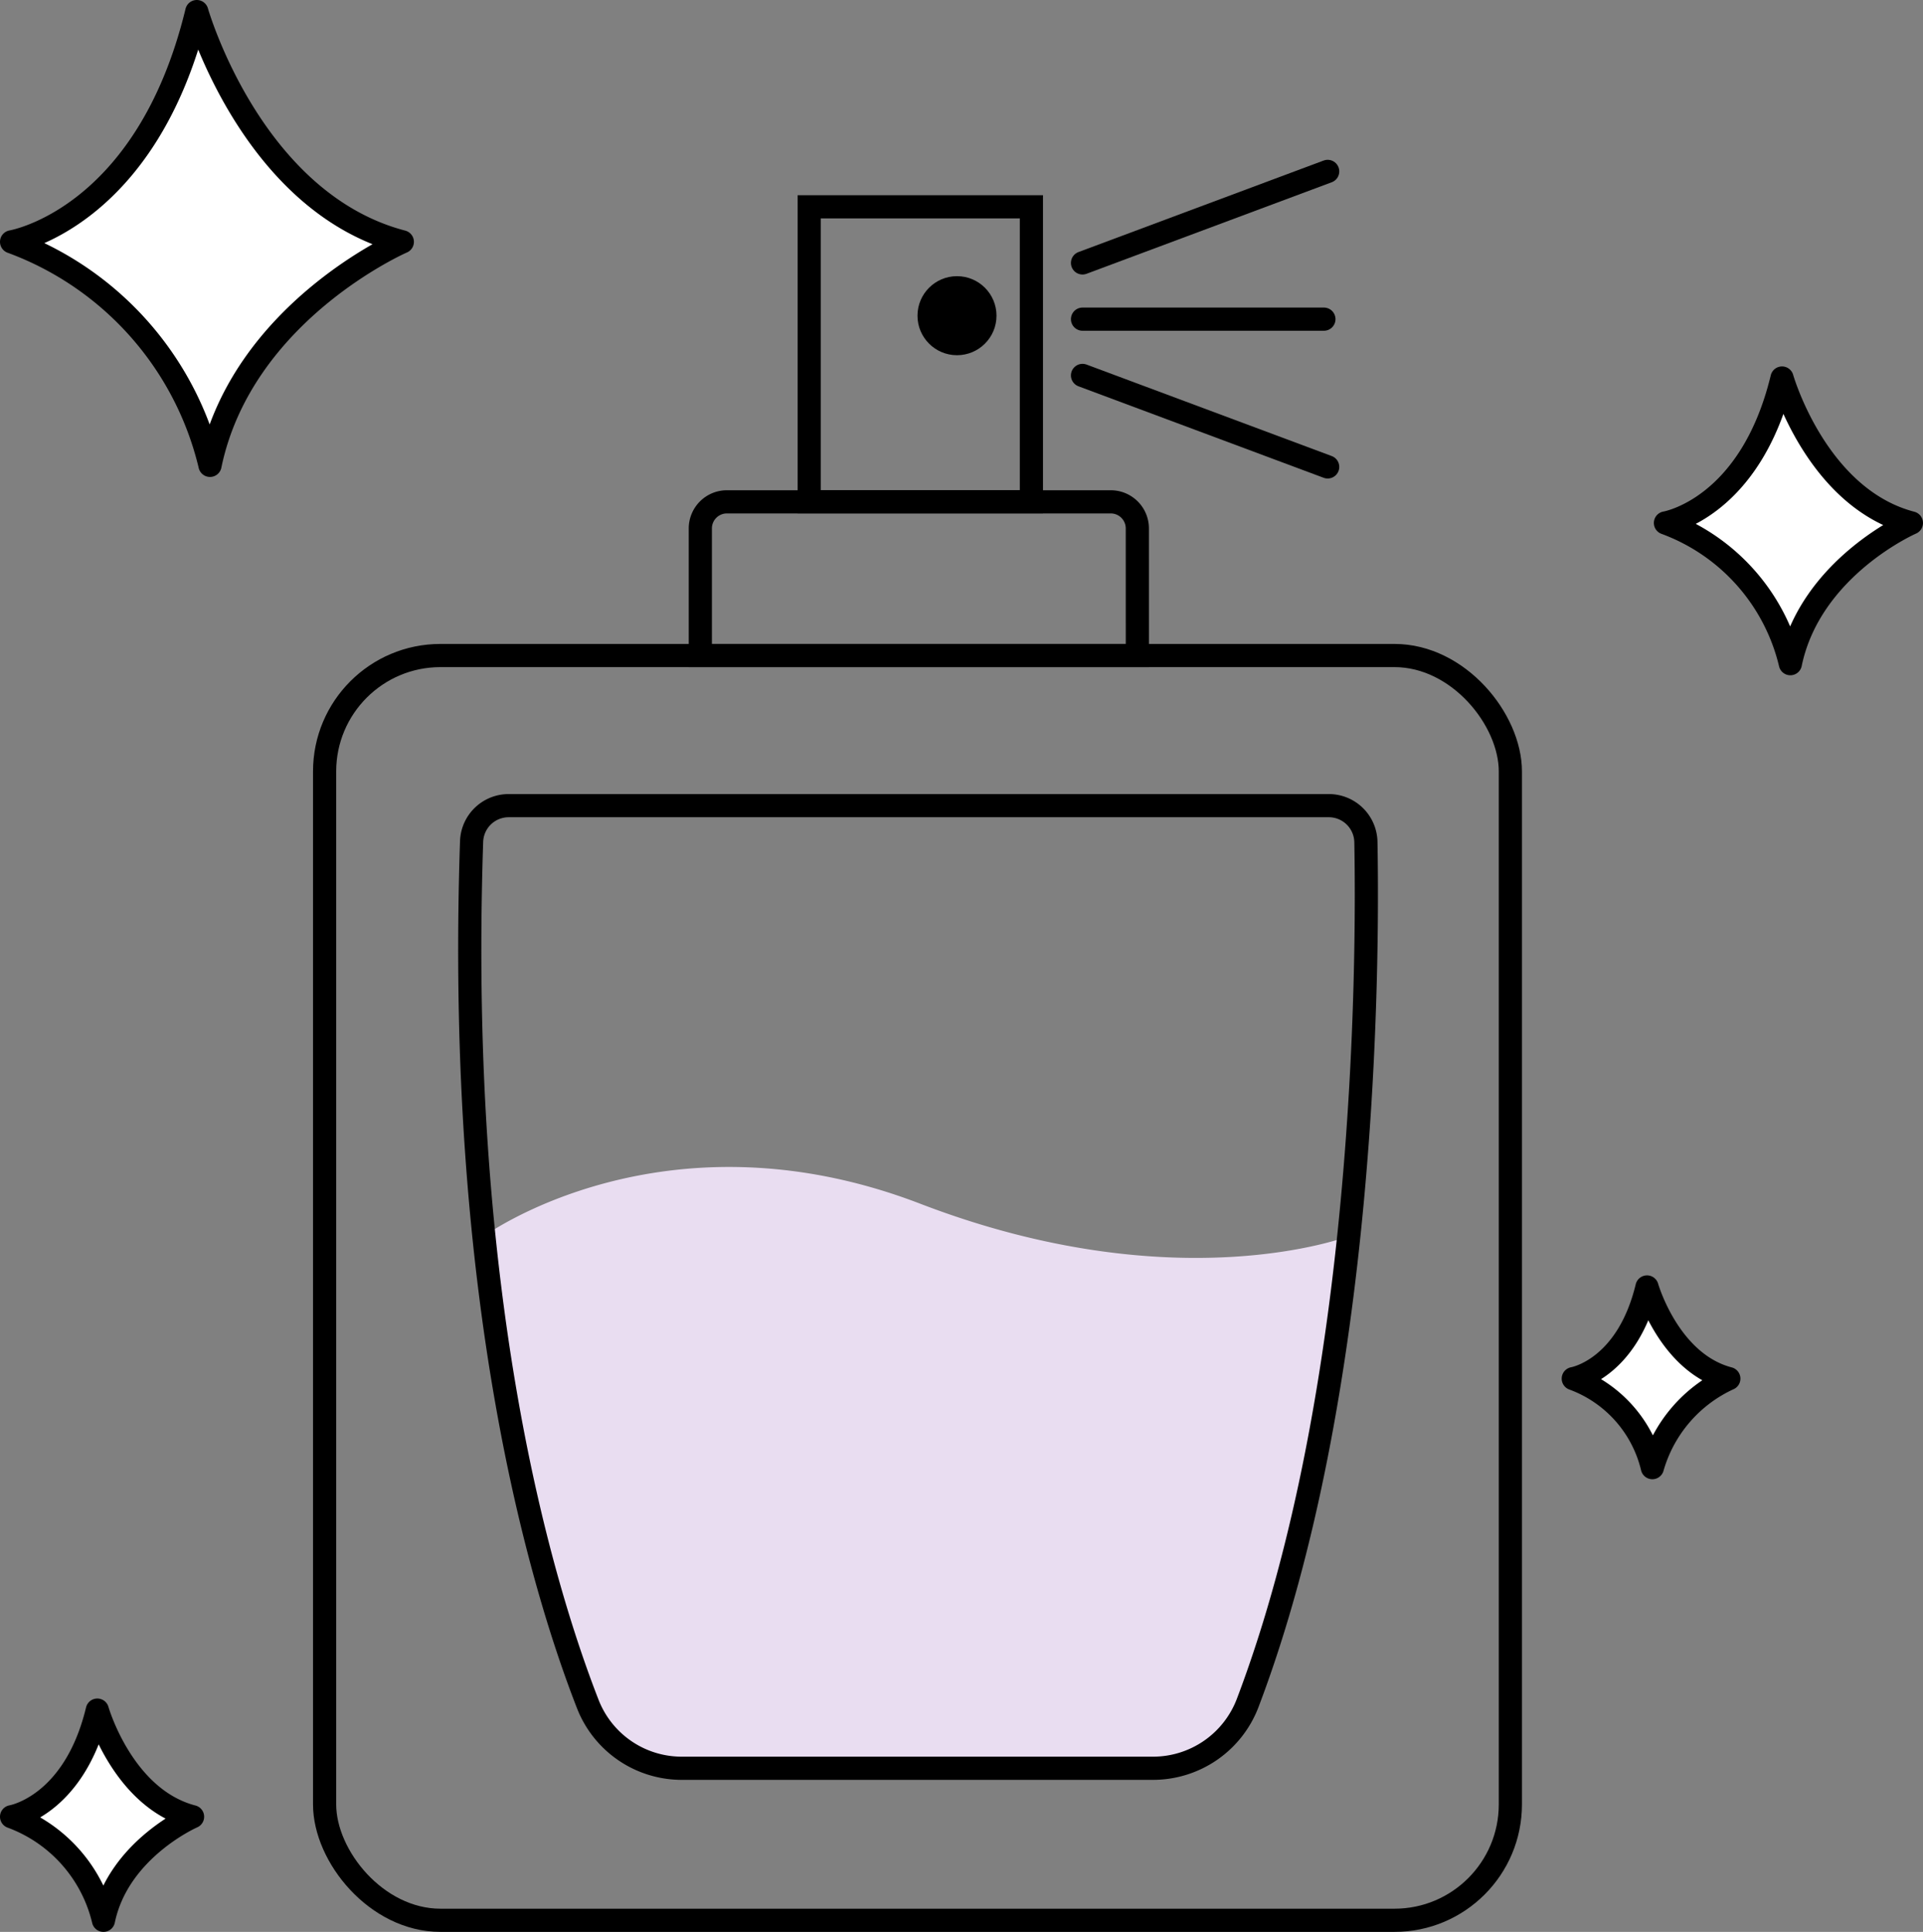
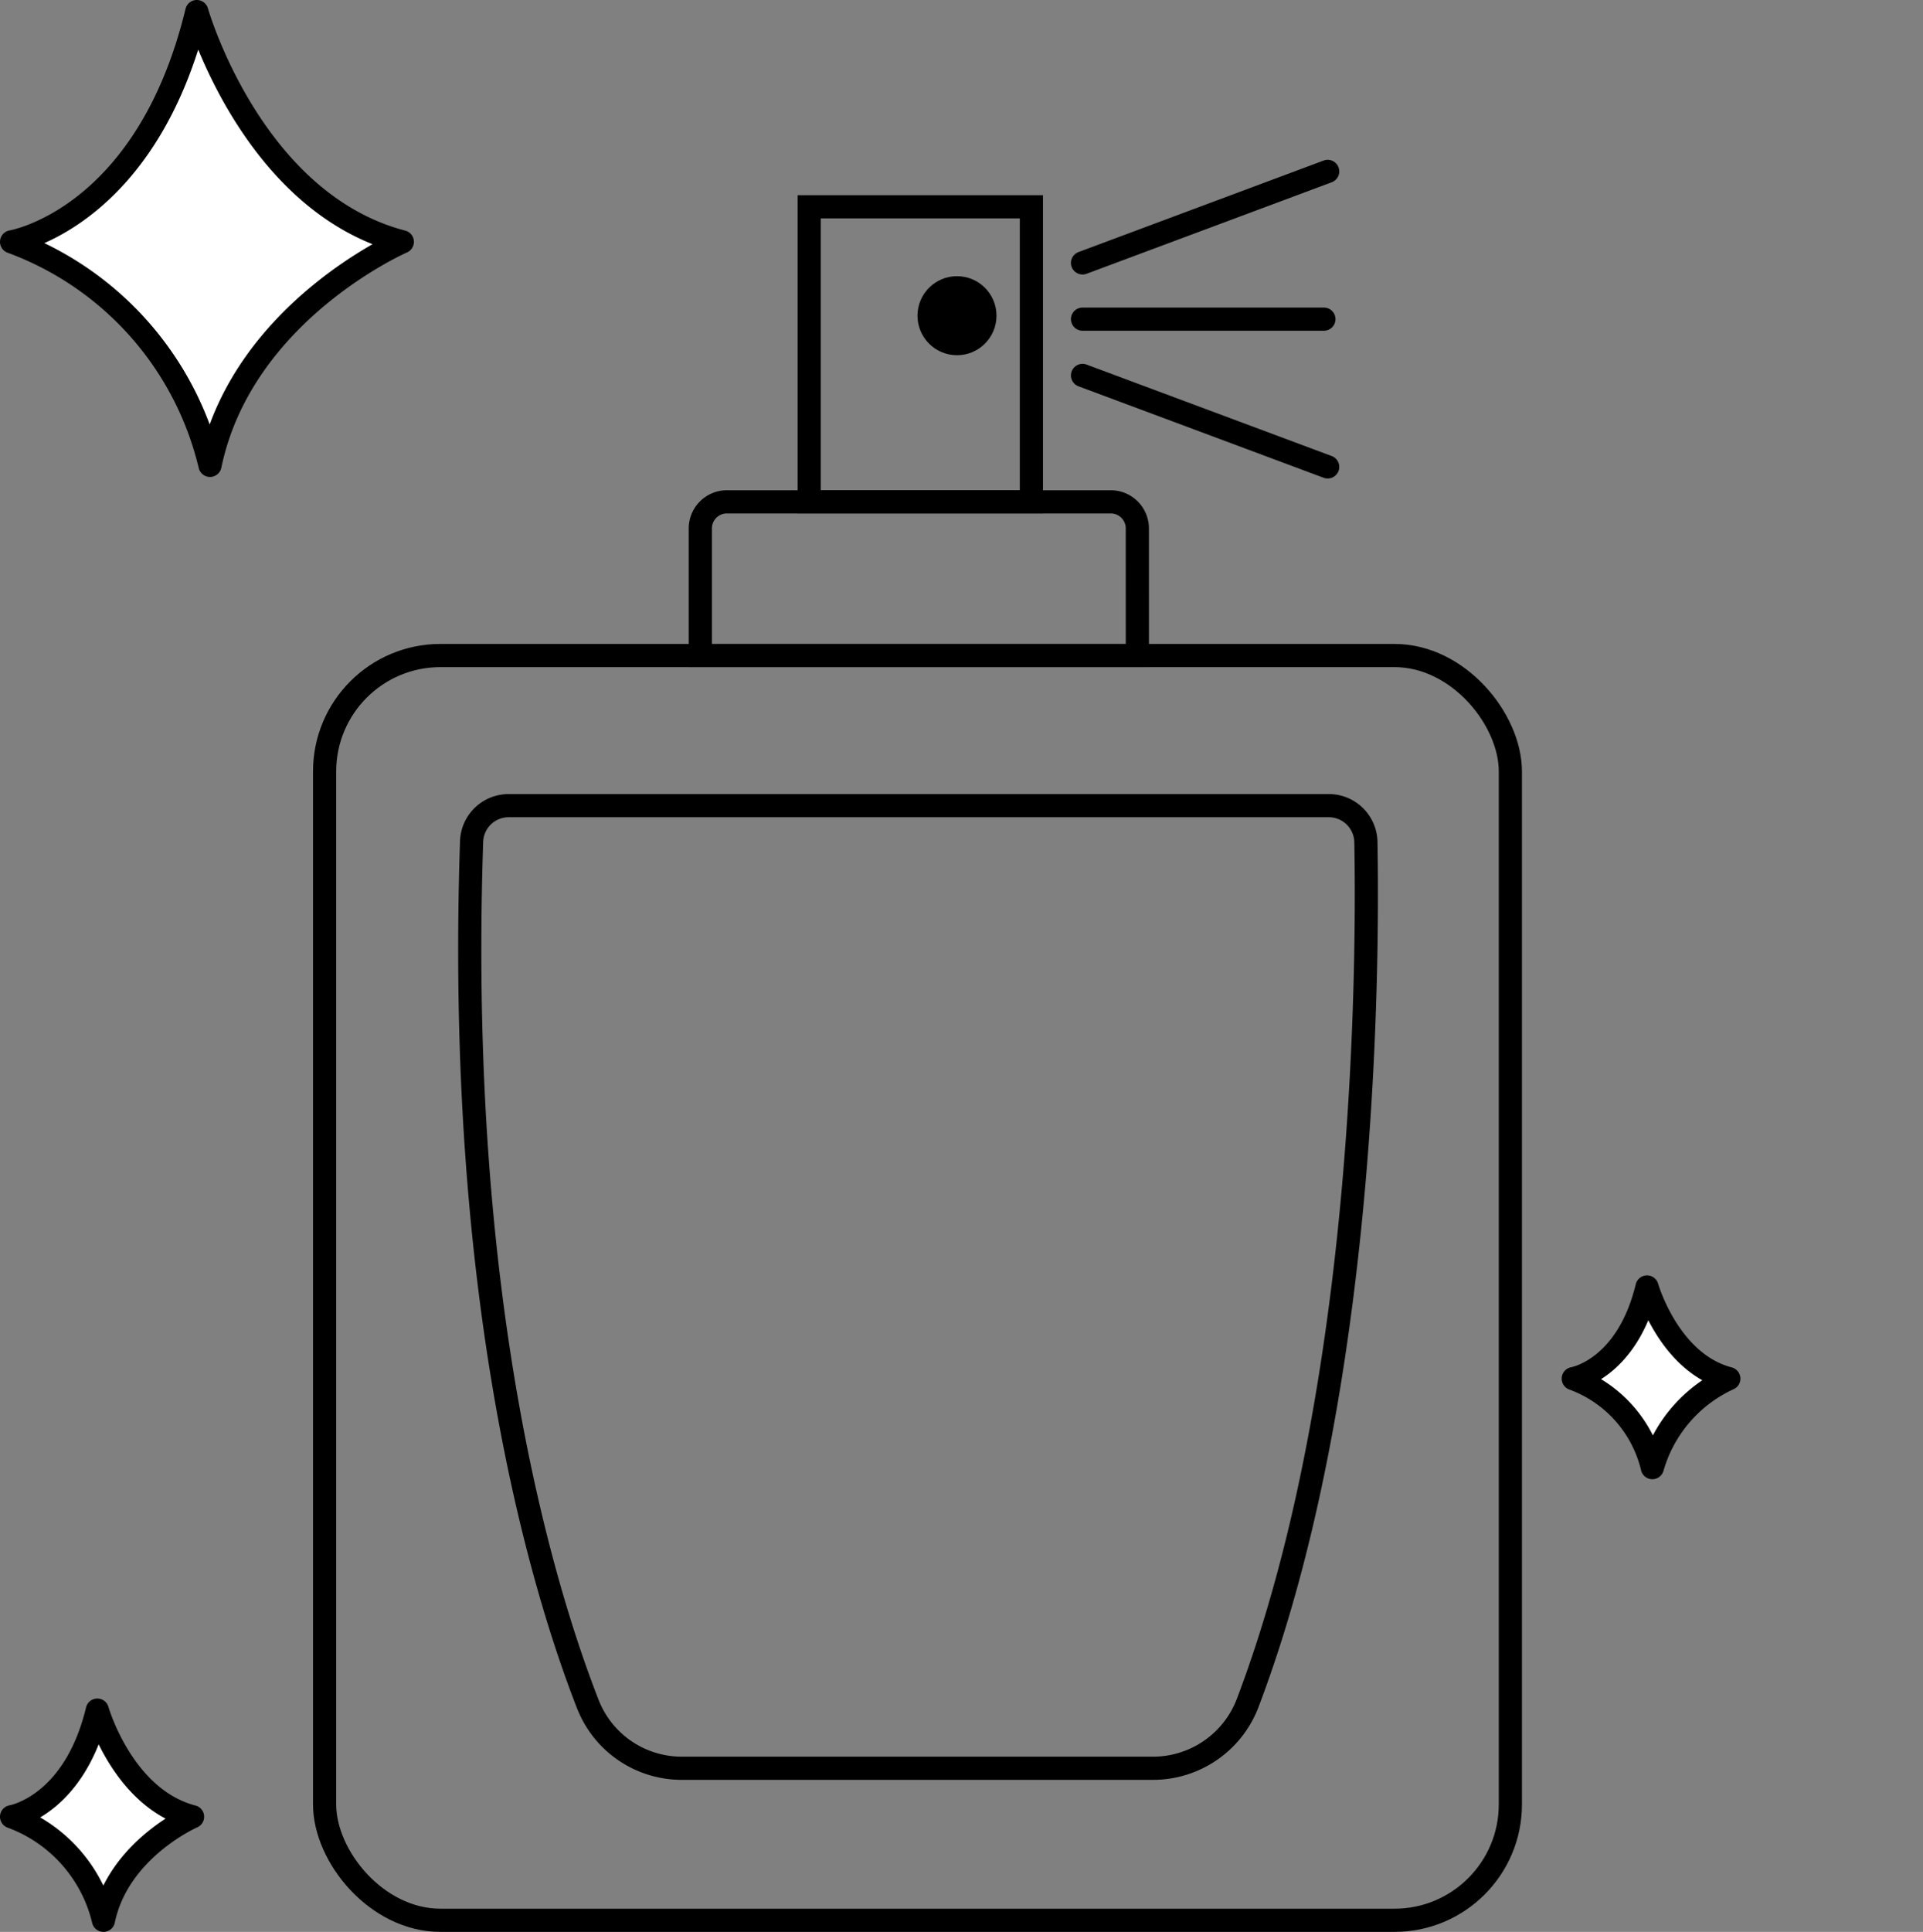
<svg xmlns="http://www.w3.org/2000/svg" width="82.991" height="83.352" viewBox="0 0 82.991 83.352">
  <rect x="0" y="0" width="82.991" height="83.352" fill="#808080" stroke="none" />
  <g id="Group_15139" data-name="Group 15139" transform="translate(0.5 7.395)">
    <rect id="Rectangle_10365" data-name="Rectangle 10365" width="51.174" height="54.568" rx="5" transform="translate(13.509 20.888)" fill="none" stroke="#000" stroke-width="1" />
    <path id="Path_3208" data-name="Path 3208" d="M106.284,138.031H87.423v-5.489A1.147,1.147,0,0,1,88.57,131.4h16.566a1.147,1.147,0,0,1,1.147,1.147Z" transform="translate(-57.699 -117.143)" fill="none" stroke="#000" stroke-width="1" />
    <rect id="Rectangle_10366" data-name="Rectangle 10366" width="9.589" height="12.725" transform="translate(34.423 1.527)" fill="none" stroke="#000" stroke-width="1" />
-     <path id="Path_3209" data-name="Path 3209" d="M74.667,288.249a82.831,82.831,0,0,1-4.358,20.121,4.372,4.372,0,0,1-4.083,2.835H45.891a4.349,4.349,0,0,1-4.055-2.765,77.932,77.932,0,0,1-4.488-20.191h0s7.753-5.656,18.833-1.4,18.485,1.4,18.485,1.4" transform="translate(-16.965 -242.309)" fill="#e9ddf1" />
    <rect id="Rectangle_10367" data-name="Rectangle 10367" width="37.32" height="25.942" transform="translate(20.382 42.954)" fill="none" />
    <rect id="Rectangle_10368" data-name="Rectangle 10368" width="37.32" height="25.942" transform="translate(20.382 42.954)" fill="none" />
    <path id="Path_3211" data-name="Path 3211" d="M35.754,201.692h35.4a1.6,1.6,0,0,1,1.6,1.566c.1,5.4.022,23.638-5.095,37.13a4.373,4.373,0,0,1-4.084,2.836H43.232a4.352,4.352,0,0,1-4.056-2.764c-2-5.124-5.683-17.414-5.017-37.227A1.6,1.6,0,0,1,35.754,201.692Z" transform="translate(-14.306 -174.327)" fill="none" stroke="#000" stroke-width="1" />
    <ellipse id="Ellipse_259" data-name="Ellipse 259" cx="1.705" cy="1.705" rx="1.705" ry="1.705" transform="translate(39.096 4.521)" />
    <g id="Group_15137" data-name="Group 15137" transform="translate(46.215 0)">
      <path id="Path_3216" data-name="Path 3216" d="M-536.8,9544.127l10.581-3.949" transform="translate(536.803 -9540.178)" fill="none" stroke="#000" stroke-linecap="round" stroke-width="1" />
      <path id="Path_3217" data-name="Path 3217" d="M-536.8,9540.178l10.581,3.947" transform="translate(536.803 -9531.375)" fill="none" stroke="#000" stroke-linecap="round" stroke-width="1" />
      <path id="Path_3218" data-name="Path 3218" d="M-536.8,9544.578h10.418" transform="translate(536.803 -9538.203)" fill="none" stroke="#000" stroke-linecap="round" stroke-width="1" />
    </g>
    <path id="Path_3220" data-name="Path 3220" d="M.5,4.843S2.817,4.461,3.682.888c0,0,.933,3.277,3.531,3.955a6.053,6.053,0,0,0-3.3,3.84A5.432,5.432,0,0,0,.5,4.843Z" transform="translate(66.898 47.243)" fill="#fff" stroke="#000" stroke-linecap="round" stroke-linejoin="round" stroke-width="1" />
    <path id="Path_3224" data-name="Path 3224" d="M.5,5.49s2.7-.444,3.7-4.6c0,0,1.086,3.814,4.11,4.6,0,0-3.209,1.4-3.845,4.468A6.322,6.322,0,0,0,.5,5.49Z" transform="translate(-0.5 65.498)" fill="#fff" stroke="#000" stroke-linecap="round" stroke-linejoin="round" stroke-width="1" />
-     <path id="Path_3222" data-name="Path 3222" d="M.5,7.14s3.664-.6,5.031-6.253c0,0,1.475,5.181,5.583,6.253,0,0-4.36,1.9-5.224,6.071A8.589,8.589,0,0,0,.5,7.14Z" transform="translate(70.876 8.028)" fill="#fff" stroke="#000" stroke-linecap="round" stroke-linejoin="round" stroke-width="1" />
-     <path id="Path_3223" data-name="Path 3223" d="M.5,10.822S6.32,9.862,8.493.888c0,0,2.344,8.231,8.87,9.934,0,0-6.927,3.013-8.3,9.644A13.645,13.645,0,0,0,.5,10.822Z" transform="translate(-0.5 -7.783)" fill="#fff" stroke="#000" stroke-linecap="round" stroke-linejoin="round" stroke-width="1" />
+     <path id="Path_3223" data-name="Path 3223" d="M.5,10.822S6.32,9.862,8.493.888c0,0,2.344,8.231,8.87,9.934,0,0-6.927,3.013-8.3,9.644A13.645,13.645,0,0,0,.5,10.822" transform="translate(-0.5 -7.783)" fill="#fff" stroke="#000" stroke-linecap="round" stroke-linejoin="round" stroke-width="1" />
  </g>
</svg>